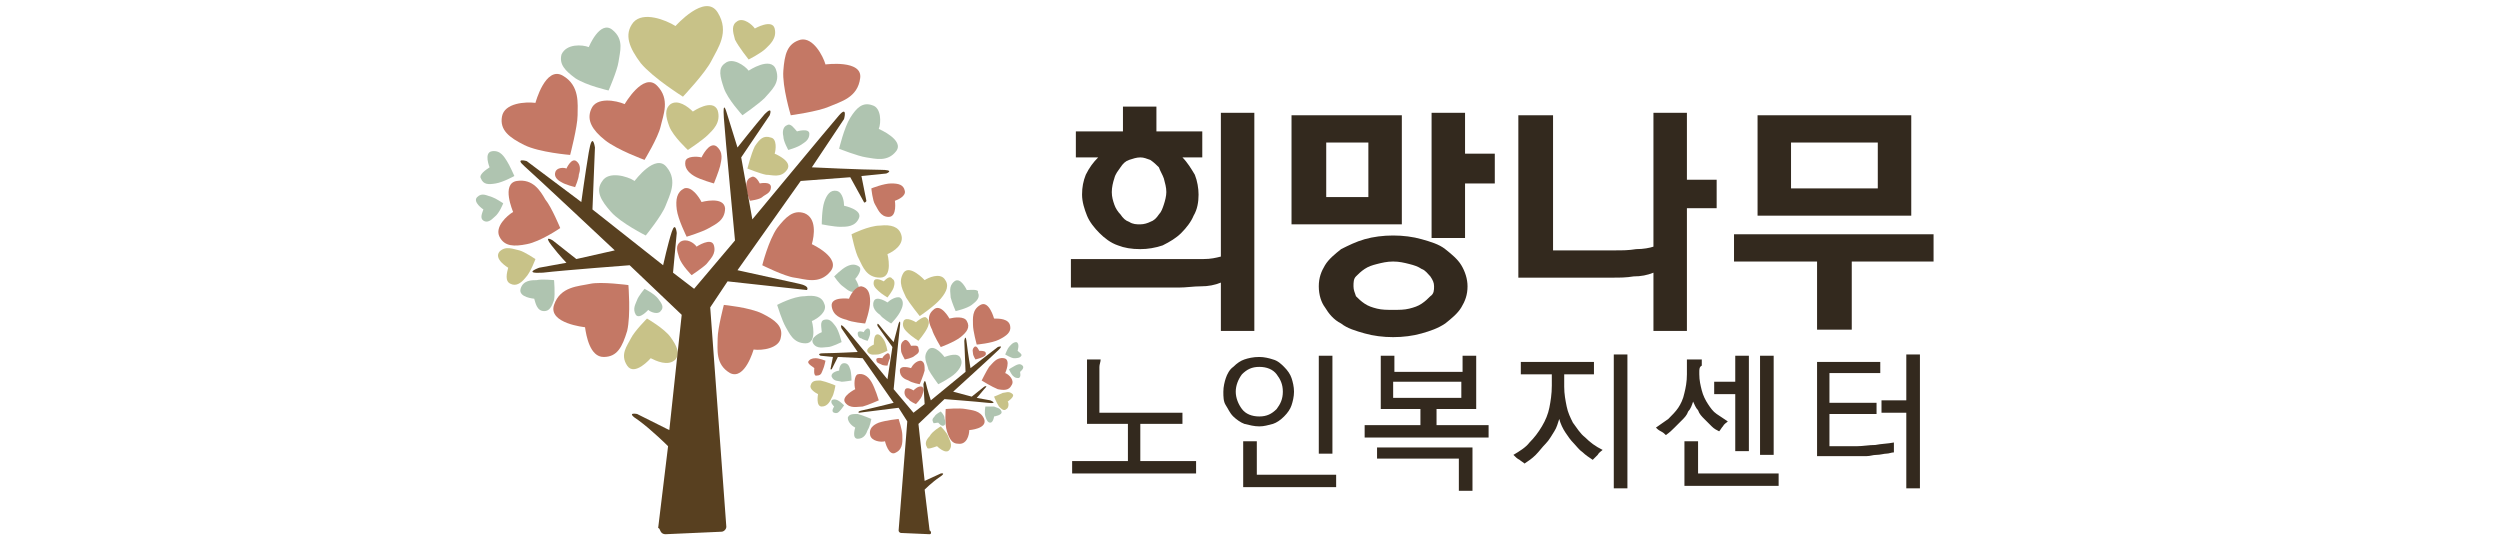
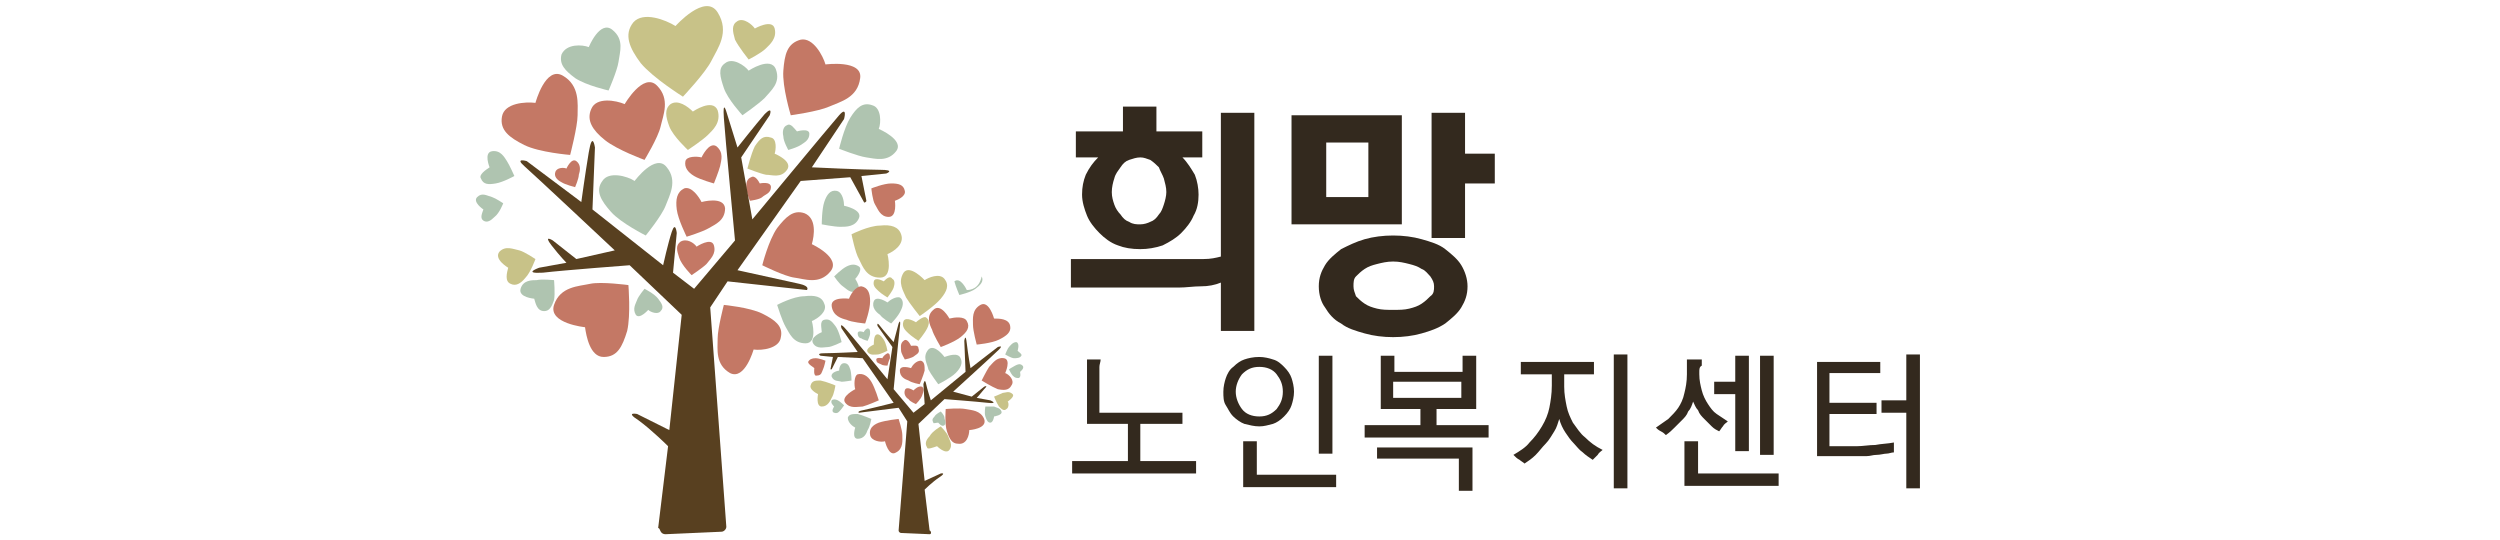
<svg xmlns="http://www.w3.org/2000/svg" version="1.1" id="Layer_1" x="0px" y="0px" viewBox="0 0 201.7 43.6" style="enable-background:new 0 0 201.7 43.6;" xml:space="preserve">
  <style type="text/css">
	.st0{fill:#C47865;}
	.st1{fill:#AFC4B0;}
	.st2{fill:#C8C288;}
	.st3{fill:#584020;}
	.st4{fill:#33291E;}
</style>
  <g>
    <g>
      <path class="st0" d="M66.6,5.2c0,0,3-0.4,2.8,1.1c-0.2,1.6-1.6,1.9-2.5,2.3c-0.9,0.4-3.1,0.7-3.1,0.7S63.1,7,63.2,5.7    c0.1-1.3,0.3-2.2,1.4-2.5C65.6,3,66.4,4.5,66.6,5.2" />
      <path class="st0" d="M56.6,16.3c0,0,1.8-0.5,1.9,0.5c0,1-0.8,1.3-1.3,1.6c-0.5,0.3-1.8,0.7-1.8,0.7s-0.7-1.4-0.8-2.2    c-0.1-0.8,0-1.4,0.6-1.7C55.8,15,56.4,15.9,56.6,16.3" />
      <path class="st1" d="M60.4,5.7c0,0,1.8-1.2,2.2-0.1c0.4,1.1-0.4,1.7-0.9,2.3c-0.5,0.5-1.8,1.4-1.8,1.4S58.7,8,58.4,7.1    s-0.5-1.6,0.1-2C59.1,4.6,60.1,5.3,60.4,5.7" />
      <path class="st2" d="M55.9,9c0,0,1.6-1.1,2-0.1c0.3,1-0.4,1.6-0.8,2s-1.6,1.2-1.6,1.2S54.3,11,54,10.2c-0.3-0.8-0.4-1.4,0.1-1.8    C54.7,8,55.5,8.6,55.9,9" />
      <path class="st0" d="M56.2,19.9c0,0,1.2-0.8,1.4-0.1c0.2,0.7-0.3,1.1-0.6,1.5c-0.3,0.3-1.2,0.9-1.2,0.9s-0.8-0.8-1-1.4    c-0.2-0.6-0.3-1,0.1-1.3C55.4,19.2,56,19.6,56.2,19.9" />
      <path class="st1" d="M64.3,10.6c0,0,1-0.3,1,0.2c0,0.5-0.4,0.7-0.7,0.9c-0.3,0.2-1,0.4-1,0.4s-0.4-0.7-0.4-1.1    c-0.1-0.4,0-0.8,0.3-0.9C63.8,9.9,64.1,10.4,64.3,10.6" />
      <path class="st0" d="M61.3,14.8c0,0,0.9-0.2,0.9,0.3c0,0.5-0.5,0.6-0.7,0.8s-1,0.3-1,0.3s-0.3-0.7-0.3-1.1c0-0.4,0.1-0.7,0.4-0.8    C60.9,14.1,61.2,14.6,61.3,14.8" />
      <path class="st1" d="M47.5,3.8c0,0,0.9-2.2,1.9-1.4c1,0.8,0.6,1.8,0.5,2.6c-0.1,0.7-0.8,2.3-0.8,2.3s-1.8-0.4-2.7-1    c-0.8-0.6-1.3-1.1-1.1-1.9C45.7,3.5,47,3.6,47.5,3.8" />
      <path class="st0" d="M45.7,13.6c0,0,0.4-0.9,0.8-0.6c0.4,0.3,0.3,0.8,0.2,1.1c0,0.3-0.3,1-0.3,1s-0.8-0.2-1.1-0.4    c-0.4-0.2-0.6-0.5-0.5-0.8C44.9,13.5,45.5,13.5,45.7,13.6" />
      <path class="st0" d="M50.4,8.4c0,0,1.5-2.6,2.6-1.5c1.1,1.1,0.5,2.4,0.3,3.3c-0.2,0.9-1.3,2.7-1.3,2.7s-2.2-0.8-3.2-1.6    c-1-0.8-1.5-1.6-1.1-2.5C48.1,7.8,49.7,8.1,50.4,8.4" />
      <path class="st1" d="M51.2,14.6c0,0,1.7-2.3,2.6-1.1c0.9,1.1,0.2,2.3-0.1,3.1c-0.3,0.8-1.6,2.4-1.6,2.4s-2-1-2.8-1.9    c-0.8-0.9-1.3-1.7-0.7-2.5C49.1,13.8,50.6,14.2,51.2,14.6" />
      <path class="st0" d="M56.6,12.7c0,0,0.6-1.3,1.2-0.9c0.6,0.5,0.4,1.1,0.3,1.6c-0.1,0.4-0.5,1.4-0.5,1.4s-1.1-0.3-1.6-0.6    c-0.5-0.3-0.8-0.7-0.7-1.2C55.4,12.6,56.2,12.6,56.6,12.7" />
      <path class="st0" d="M43.2,8.3c0,0,0.8-3,2.2-2.2c1.4,0.8,1.2,2.3,1.2,3.2S46,12.5,46,12.5s-2.5-0.2-3.7-0.8    c-1.2-0.6-2-1.2-1.8-2.3C40.7,8.3,42.4,8.2,43.2,8.3" />
      <path class="st0" d="M60.8,28.2c0,0-0.7,2.5-1.9,1.9c-1.2-0.7-1-1.9-1-2.8c0-0.8,0.5-2.7,0.5-2.7s2.1,0.2,3.1,0.7    c1,0.5,1.7,1,1.5,1.9C62.9,28.1,61.5,28.3,60.8,28.2" />
      <path class="st0" d="M65.5,19.7c0,0,2.4,1.1,1.5,2.2c-0.9,1.1-2.1,0.6-2.9,0.5c-0.8-0.1-2.6-1-2.6-1s0.5-2,1.2-3    c0.7-0.9,1.3-1.5,2.2-1.2C65.9,17.6,65.7,19,65.5,19.7" />
      <path class="st2" d="M71.6,20.5c0,0,0.5,1.9-0.6,1.9s-1.4-0.9-1.7-1.5c-0.3-0.5-0.6-2-0.6-2s1.4-0.7,2.3-0.7    c0.9-0.1,1.5,0.1,1.7,0.7C73,19.7,72.1,20.3,71.6,20.5" />
      <path class="st1" d="M65.5,25.9c0,0,0.5,1.8-0.5,1.8c-1,0-1.3-0.8-1.6-1.3c-0.3-0.5-0.7-1.8-0.7-1.8s1.3-0.7,2.2-0.7    c0.8-0.1,1.4,0,1.6,0.6C66.8,25.1,66,25.7,65.5,25.9" />
      <path class="st2" d="M60.9,2.3c0,0,1.4-0.8,1.6,0c0.2,0.8-0.4,1.3-0.7,1.6c-0.4,0.4-1.4,0.9-1.4,0.9s-0.8-1-1.1-1.6    c-0.2-0.7-0.3-1.2,0.2-1.5C60,1.4,60.7,2,60.9,2.3" />
      <path class="st1" d="M39.5,13.5c0,0-0.5-1.2,0.2-1.3c0.7-0.1,1,0.5,1.2,0.8c0.2,0.3,0.6,1.2,0.6,1.2s-0.9,0.5-1.5,0.6    c-0.6,0.1-1,0.1-1.2-0.4C38.6,14.1,39.2,13.7,39.5,13.5" />
      <path class="st1" d="M39,16.9c0,0-0.9-0.6-0.5-1c0.4-0.4,0.8-0.1,1.2,0c0.3,0.1,0.9,0.5,0.9,0.5s-0.3,0.8-0.7,1.1    c-0.3,0.3-0.6,0.5-0.9,0.3S38.9,17.2,39,16.9" />
-       <path class="st0" d="M41.4,17.1c0,0-1-2.3,0.3-2.5c1.3-0.2,1.9,0.8,2.3,1.5c0.5,0.6,1.2,2.3,1.2,2.3s-1.6,1.1-2.7,1.3    c-1,0.2-1.8,0.2-2.2-0.6C39.9,18.3,40.9,17.4,41.4,17.1" />
      <path class="st0" d="M47.2,26.4c0,0-3-0.3-2.5-1.8c0.5-1.5,2-1.5,2.9-1.7c0.9-0.2,3.1,0.1,3.1,0.1s0.2,2.4-0.1,3.7    c-0.4,1.3-0.8,2.1-1.9,2.1S47.3,27.1,47.2,26.4" />
      <path class="st2" d="M41,21.6c0,0-1.2-0.7-0.7-1.3c0.5-0.5,1.1-0.2,1.6-0.1c0.4,0.1,1.3,0.7,1.3,0.7s-0.4,1.1-0.8,1.5    c-0.4,0.5-0.8,0.7-1.2,0.5C40.7,22.7,40.9,22,41,21.6" />
      <path class="st1" d="M43.1,24.1c0,0-1.3-0.1-1.1-0.8c0.2-0.7,0.9-0.7,1.3-0.7c0.4-0.1,1.4,0,1.4,0s0.1,1.1,0,1.6    c-0.2,0.6-0.4,0.9-0.8,0.9C43.3,25.1,43.2,24.4,43.1,24.1" />
      <path class="st1" d="M52.3,25c0,0-0.7,0.8-1,0.4c-0.3-0.5,0-0.9,0.1-1.2c0.1-0.3,0.6-0.9,0.6-0.9s0.8,0.4,1.1,0.8    c0.3,0.4,0.5,0.7,0.2,1C53.1,25.4,52.5,25.2,52.3,25" />
      <path class="st1" d="M68.1,16.6c0,0,1.5,0.3,1.2,1c-0.3,0.7-1,0.7-1.5,0.7c-0.5,0-1.5-0.2-1.5-0.2s0-1.2,0.2-1.8    c0.2-0.6,0.5-1,1-0.9C68,15.5,68.1,16.3,68.1,16.6" />
      <path class="st0" d="M72.2,16.2c0,0,0.2,1.3-0.5,1.3c-0.7,0-0.9-0.7-1.1-1s-0.3-1.3-0.3-1.3s1-0.4,1.6-0.4c0.6,0,1,0.1,1.1,0.6    C73.1,15.8,72.5,16.1,72.2,16.2" />
      <path class="st1" d="M70.9,10.4c0,0,2.1,0.9,1.4,1.8c-0.7,0.9-1.7,0.6-2.4,0.5c-0.7-0.1-2.2-0.7-2.2-0.7s0.4-1.7,0.9-2.5    c0.5-0.8,1-1.3,1.8-1C71.1,8.7,71.1,9.9,70.9,10.4" />
      <path class="st2" d="M62.5,12.4c0,0,1.5,0.6,1,1.3c-0.5,0.7-1.2,0.4-1.7,0.4c-0.5-0.1-1.5-0.5-1.5-0.5s0.3-1.2,0.6-1.8    c0.4-0.6,0.7-0.9,1.3-0.7C62.7,11.2,62.6,12.1,62.5,12.4" />
      <path class="st1" d="M69,22.5c0,0,0.6,0.9,0.1,1c-0.5,0.2-0.8-0.2-1.1-0.4c-0.3-0.2-0.7-0.8-0.7-0.8s0.6-0.6,1-0.8    c0.4-0.2,0.7-0.2,1,0S69.2,22.3,69,22.5" />
-       <path class="st2" d="M52.5,28.9c0,0-1.3,1.5-1.9,0.6c-0.6-0.9,0-1.6,0.3-2.2c0.3-0.6,1.3-1.6,1.3-1.6s1.4,0.8,1.9,1.5    c0.5,0.7,0.8,1.3,0.4,1.8C53.9,29.6,52.9,29.1,52.5,28.9" />
      <path class="st2" d="M54.5,2.1c0,0,2.4-2.7,3.4-1.1c1,1.6,0,2.9-0.5,3.9c-0.5,1-2.3,2.9-2.3,2.9s-2.4-1.5-3.4-2.7    c-0.9-1.2-1.4-2.3-0.6-3.3C51.9,0.9,53.7,1.6,54.5,2.1" />
      <path class="st3" d="M53.7,43.1l4.5-0.2c0.2,0,0.4-0.2,0.4-0.4l-1.3-17.7l1.4-2.1l6.4,0.7c0,0,0.3-0.3-0.6-0.5    c-0.9-0.2-5-1.1-5-1.1l5.1-7.2l4-0.3l1.1,2c0,0.1,0.2,0,0.2-0.1l-0.4-2l2-0.2c0,0,0.8-0.3-0.5-0.3s-5.5-0.2-5.5-0.2l2.6-3.9    c0,0,0.3-1.1-0.4-0.3c-0.7,0.8-7,8.4-7,8.4l-0.9-5l2.3-3.4c0,0,0.3-0.8-0.4-0.1c-0.7,0.8-2.2,2.7-2.2,2.7L58.6,9    c0,0-0.3-1-0.2,0.5c0.1,1.5,0.9,9.9,0.9,9.9L56,23.3L54.3,22l0.3-3.2c0,0-0.1-1-0.4-0.1c-0.3,0.9-0.7,2.7-0.7,2.7l-5.7-4.5l0.2-5    c0,0-0.2-1.4-0.5,0.4c-0.3,1.8-0.6,4-0.6,4L42.5,13c0,0-1-0.3-0.2,0.4c0.8,0.7,7.3,6.8,7.3,6.8l-3.1,0.7l-1.9-1.5    c0,0-0.8-0.5-0.1,0.4c0.7,0.9,1.2,1.4,1.2,1.4l-2.2,0.4c0,0-1.4,0.5,0.3,0.4c1.7-0.2,7-0.6,7-0.6l4.2,4l-1,9.3l-2.6-1.3    c0,0-1-0.2,0.1,0.5c1.1,0.8,2.4,2.1,2.4,2.1l-0.8,6.6C53.3,42.6,53.2,43.1,53.7,43.1" />
      <path class="st0" d="M68.5,24.1c0,0-1.5-0.2-1.4,0.6c0.1,0.8,0.8,1,1.2,1.1c0.4,0.2,1.5,0.3,1.5,0.3s0.4-1.1,0.4-1.8    c0-0.7-0.2-1.1-0.7-1.2C69,23.1,68.6,23.8,68.5,24.1" />
      <path class="st0" d="M73.5,29.7c0,0-0.9-0.3-0.9,0.2s0.4,0.7,0.7,0.8c0.3,0.2,0.9,0.3,0.9,0.3s0.3-0.7,0.4-1.1    c0-0.4,0-0.7-0.3-0.8C73.9,29.1,73.6,29.5,73.5,29.7" />
      <path class="st1" d="M71.6,24.4c0,0-0.9-0.6-1.1-0.1c-0.2,0.5,0.2,0.9,0.5,1.1c0.2,0.3,0.9,0.7,0.9,0.7s0.6-0.6,0.8-1.1    c0.2-0.4,0.2-0.8-0.1-1C72.3,23.9,71.8,24.2,71.6,24.4" />
      <path class="st2" d="M73.9,26c0,0-0.8-0.5-1-0.1c-0.2,0.5,0.2,0.8,0.4,1c0.2,0.2,0.8,0.6,0.8,0.6s0.5-0.6,0.7-1    c0.2-0.4,0.2-0.7-0.1-0.9C74.5,25.5,74,25.9,73.9,26" />
      <path class="st0" d="M73.7,31.5c0,0-0.6-0.4-0.7,0c-0.1,0.3,0.1,0.6,0.3,0.7c0.1,0.2,0.6,0.4,0.6,0.4s0.4-0.4,0.5-0.7    c0.1-0.3,0.2-0.5,0-0.7C74.1,31.1,73.8,31.4,73.7,31.5" />
      <path class="st1" d="M69.7,26.8c0,0-0.5-0.2-0.5,0.1c0,0.3,0.2,0.4,0.3,0.4c0.1,0.1,0.5,0.2,0.5,0.2s0.2-0.4,0.2-0.6    c0-0.2,0-0.4-0.2-0.4C69.9,26.5,69.7,26.7,69.7,26.8" />
      <path class="st0" d="M71.2,28.9c0,0-0.5-0.1-0.5,0.1c0,0.3,0.2,0.3,0.4,0.4c0.1,0.1,0.5,0.1,0.5,0.1s0.1-0.4,0.2-0.6    c0-0.2,0-0.4-0.2-0.4C71.4,28.6,71.2,28.8,71.2,28.9" />
-       <path class="st1" d="M78,23.4c0,0-0.5-1.1-1-0.7c-0.5,0.4-0.3,0.9-0.3,1.3c0.1,0.4,0.4,1.1,0.4,1.1s0.9-0.2,1.3-0.5    c0.4-0.3,0.7-0.6,0.5-1C79,23.3,78.3,23.4,78,23.4" />
-       <path class="st0" d="M79,28.3c0,0-0.2-0.5-0.4-0.3c-0.2,0.2-0.1,0.4-0.1,0.5c0,0.2,0.2,0.5,0.2,0.5s0.4-0.1,0.6-0.2    c0.2-0.1,0.3-0.2,0.2-0.4C79.4,28.3,79.1,28.3,79,28.3" />
+       <path class="st1" d="M78,23.4c0,0-0.5-1.1-1-0.7c0.1,0.4,0.4,1.1,0.4,1.1s0.9-0.2,1.3-0.5    c0.4-0.3,0.7-0.6,0.5-1C79,23.3,78.3,23.4,78,23.4" />
      <path class="st0" d="M76.6,25.7c0,0-0.7-1.3-1.3-0.7c-0.6,0.5-0.3,1.2-0.1,1.6c0.1,0.4,0.7,1.4,0.7,1.4s1.1-0.4,1.6-0.8    c0.5-0.4,0.8-0.8,0.5-1.3C77.8,25.5,77,25.6,76.6,25.7" />
      <path class="st1" d="M76.2,28.8c0,0-0.8-1.1-1.3-0.6c-0.5,0.6-0.1,1.1,0,1.6c0.2,0.4,0.8,1.2,0.8,1.2s1-0.5,1.4-0.9    c0.4-0.4,0.6-0.8,0.4-1.2C77.3,28.4,76.5,28.7,76.2,28.8" />
      <path class="st0" d="M73.5,27.9c0,0-0.3-0.7-0.6-0.4c-0.3,0.2-0.2,0.6-0.2,0.8c0,0.2,0.3,0.7,0.3,0.7s0.6-0.1,0.8-0.3    c0.3-0.2,0.4-0.3,0.3-0.6C74.1,27.8,73.7,27.9,73.5,27.9" />
      <path class="st0" d="M80.2,25.7c0,0-0.4-1.5-1.1-1.1c-0.7,0.4-0.6,1.1-0.6,1.6c0,0.5,0.3,1.6,0.3,1.6s1.2-0.1,1.8-0.4    c0.6-0.3,1-0.6,0.9-1.1C81.4,25.7,80.6,25.7,80.2,25.7" />
      <path class="st0" d="M71.4,35.6c0,0,0.3,1.3,0.9,0.9c0.6-0.3,0.5-1,0.5-1.4c0-0.4-0.3-1.3-0.3-1.3s-1,0.1-1.6,0.3    c-0.5,0.2-0.8,0.5-0.7,1C70.3,35.6,71.1,35.7,71.4,35.6" />
      <path class="st0" d="M69,31.4c0,0-1.2,0.6-0.8,1.1c0.4,0.5,1,0.3,1.4,0.3c0.4-0.1,1.3-0.5,1.3-0.5s-0.3-1-0.6-1.5    c-0.3-0.5-0.7-0.7-1.1-0.6C68.9,30.3,68.9,31.1,69,31.4" />
      <path class="st2" d="M66,31.8c0,0-0.2,1,0.3,1c0.5,0,0.7-0.5,0.8-0.7c0.2-0.3,0.3-1,0.3-1s-0.7-0.3-1.2-0.4c-0.4,0-0.7,0-0.8,0.4    C65.3,31.4,65.8,31.7,66,31.8" />
      <path class="st1" d="M69,34.5c0,0-0.3,0.9,0.2,0.9c0.5,0,0.7-0.4,0.8-0.7c0.2-0.3,0.3-0.9,0.3-0.9s-0.7-0.3-1.1-0.4    c-0.4,0-0.7,0-0.8,0.3C68.4,34.1,68.8,34.4,69,34.5" />
      <path class="st2" d="M71.3,22.7c0,0-0.7-0.4-0.8,0c-0.1,0.4,0.2,0.6,0.4,0.8c0.2,0.2,0.7,0.5,0.7,0.5s0.4-0.5,0.5-0.8    c0.1-0.3,0.1-0.6-0.1-0.7C71.8,22.2,71.5,22.5,71.3,22.7" />
      <path class="st1" d="M82.1,28.3c0,0,0.2-0.6-0.1-0.7c-0.3,0-0.5,0.3-0.6,0.4s-0.3,0.6-0.3,0.6s0.5,0.3,0.7,0.3s0.5,0,0.6-0.2    C82.5,28.6,82.2,28.4,82.1,28.3" />
      <path class="st1" d="M82.3,30c0,0,0.4-0.3,0.2-0.5c-0.2-0.2-0.4-0.1-0.6,0c-0.2,0.1-0.5,0.3-0.5,0.3s0.2,0.4,0.3,0.5    c0.2,0.2,0.3,0.2,0.5,0.2C82.4,30.4,82.3,30.1,82.3,30" />
      <path class="st0" d="M81.1,30.1c0,0,0.5-1.1-0.1-1.2c-0.6-0.1-0.9,0.4-1.2,0.7c-0.2,0.3-0.6,1.1-0.6,1.1s0.8,0.5,1.3,0.7    c0.5,0.1,0.9,0.1,1.1-0.3C81.9,30.7,81.4,30.2,81.1,30.1" />
      <path class="st0" d="M78.2,34.7c0,0,1.5-0.1,1.2-0.9c-0.3-0.7-1-0.7-1.5-0.8c-0.5-0.1-1.6,0-1.6,0s-0.1,1.2,0.1,1.8    c0.2,0.6,0.4,1,0.9,1C78,35.9,78.2,35.1,78.2,34.7" />
      <path class="st2" d="M81.3,32.4c0,0,0.6-0.4,0.4-0.6c-0.3-0.3-0.6-0.1-0.8-0.1c-0.2,0.1-0.7,0.3-0.7,0.3s0.2,0.5,0.4,0.8    c0.2,0.2,0.4,0.4,0.6,0.2C81.4,32.9,81.4,32.5,81.3,32.4" />
      <path class="st1" d="M80.2,33.6c0,0,0.7-0.1,0.6-0.4s-0.4-0.3-0.6-0.4c-0.2,0-0.7,0-0.7,0s-0.1,0.5,0,0.8c0.1,0.3,0.2,0.5,0.4,0.5    C80.1,34.1,80.2,33.7,80.2,33.6" />
      <path class="st1" d="M75.7,34.1c0,0,0.3,0.4,0.5,0.2c0.2-0.2,0-0.4,0-0.6s-0.3-0.5-0.3-0.5s-0.4,0.2-0.5,0.4    c-0.2,0.2-0.2,0.3-0.1,0.5C75.3,34.2,75.5,34.1,75.7,34.1" />
      <path class="st1" d="M67.7,29.9c0,0-0.7,0.1-0.6,0.5c0.2,0.4,0.5,0.3,0.8,0.4c0.2,0,0.8-0.1,0.8-0.1s0-0.6-0.1-0.9    c-0.1-0.3-0.2-0.5-0.5-0.5C67.8,29.3,67.7,29.7,67.7,29.9" />
      <path class="st0" d="M65.7,29.7c0,0-0.1,0.7,0.2,0.6c0.4,0,0.4-0.3,0.5-0.5c0.1-0.2,0.2-0.7,0.2-0.7s-0.5-0.2-0.8-0.2    c-0.3,0-0.5,0.1-0.6,0.3C65.2,29.4,65.6,29.6,65.7,29.7" />
      <path class="st1" d="M66.3,26.8c0,0-1,0.4-0.7,0.9c0.3,0.5,0.9,0.3,1.2,0.3c0.3,0,1.1-0.4,1.1-0.4s-0.2-0.9-0.5-1.3    c-0.3-0.4-0.5-0.6-0.9-0.5S66.3,26.5,66.3,26.8" />
      <path class="st2" d="M70.5,27.8c0,0-0.7,0.3-0.5,0.6c0.2,0.3,0.6,0.2,0.8,0.2c0.2,0,0.8-0.3,0.8-0.3s-0.1-0.6-0.3-0.9    c-0.2-0.3-0.4-0.5-0.6-0.4C70.5,27.1,70.5,27.6,70.5,27.8" />
      <path class="st1" d="M67.3,32.8c0,0-0.3,0.4,0,0.5c0.3,0.1,0.4-0.1,0.5-0.2c0.1-0.1,0.3-0.4,0.3-0.4s-0.3-0.3-0.5-0.4    c-0.2-0.1-0.4-0.1-0.5,0C67,32.5,67.2,32.7,67.3,32.8" />
      <path class="st2" d="M75.6,36c0,0,0.7,0.7,1,0.3c0.3-0.4,0-0.8-0.1-1.1c-0.1-0.3-0.6-0.8-0.6-0.8s-0.7,0.4-0.9,0.8    c-0.3,0.3-0.4,0.6-0.2,0.9C74.8,36.3,75.3,36.1,75.6,36" />
      <path class="st2" d="M74.6,22.6c0,0-1.2-1.3-1.7-0.6c-0.5,0.8,0,1.5,0.2,2c0.3,0.5,1.1,1.5,1.1,1.5s1.2-0.8,1.7-1.4    c0.5-0.6,0.7-1.1,0.3-1.6C75.8,22,74.9,22.4,74.6,22.6" />
      <path class="st3" d="M75,43.1L72.7,43c-0.1,0-0.2-0.1-0.2-0.2l0.7-8.8l-0.7-1.1l-3.2,0.4c0,0-0.2-0.1,0.3-0.2    c0.5-0.1,2.5-0.6,2.5-0.6l-2.5-3.6l-2-0.1l-0.5,1c0,0-0.1,0-0.1,0l0.2-1l-1-0.1c0,0-0.4-0.2,0.3-0.2c0.7,0,2.7-0.1,2.7-0.1    l-1.3-1.9c0,0-0.2-0.5,0.2-0.1c0.4,0.4,3.5,4.2,3.5,4.2L72,28l-1.2-1.7c0,0-0.1-0.4,0.2,0s1.1,1.3,1.1,1.3l0.4-1.5    c0,0,0.2-0.5,0.1,0.3c-0.1,0.8-0.5,5-0.5,5l1.6,1.9l0.9-0.7L74.5,31c0,0,0.1-0.5,0.2-0.1c0.1,0.5,0.4,1.4,0.4,1.4l2.8-2.3    l-0.1-2.5c0,0,0.1-0.7,0.2,0.2c0.1,0.9,0.3,2,0.3,2l2.2-1.7c0,0,0.5-0.2,0.1,0.2c-0.4,0.4-3.7,3.4-3.7,3.4l1.5,0.4l1-0.8    c0,0,0.4-0.2,0,0.2c-0.4,0.5-0.6,0.7-0.6,0.7l1.1,0.2c0,0,0.7,0.3-0.2,0.2s-3.5-0.3-3.5-0.3l-2.1,2l0.5,4.6l1.3-0.6    c0,0,0.5-0.1-0.1,0.3c-0.6,0.4-1.2,1-1.2,1l0.4,3.3C75.1,42.8,75.2,43.1,75,43.1" />
      <path class="st4" d="M86.4,20.9h8.9c0.6,0,1.2,0,1.8,0c0.6,0,1-0.1,1.4-0.2V9.1h2.7v17.6h-2.7v-3.9c-0.5,0.2-1,0.3-1.6,0.3    c-0.6,0-1.2,0.1-1.8,0.1h-8.7V20.9z M88.6,12.7h-1.8v-2.1h3.8v-2h2.7v2H97v2.1h-1.6c0.4,0.4,0.7,0.9,1,1.4    c0.2,0.5,0.3,1.1,0.3,1.6c0,0.6-0.1,1.2-0.4,1.7c-0.2,0.5-0.6,1-1,1.4c-0.4,0.4-0.9,0.7-1.5,1c-0.6,0.2-1.2,0.3-1.8,0.3    c-0.7,0-1.3-0.1-1.8-0.3c-0.6-0.2-1.1-0.6-1.5-1c-0.4-0.4-0.8-0.9-1-1.4c-0.2-0.5-0.4-1.1-0.4-1.7c0-0.6,0.1-1.1,0.3-1.6    C87.9,13.5,88.2,13.1,88.6,12.7 M92,18.1c0.3,0,0.6-0.1,0.8-0.2c0.3-0.1,0.5-0.3,0.7-0.6c0.2-0.2,0.3-0.5,0.4-0.8    c0.1-0.3,0.2-0.7,0.2-1c0-0.4-0.1-0.7-0.2-1.1c-0.1-0.3-0.3-0.6-0.4-0.9c-0.2-0.2-0.4-0.4-0.7-0.6c-0.3-0.1-0.5-0.2-0.8-0.2    c-0.3,0-0.6,0.1-0.9,0.2c-0.3,0.1-0.5,0.3-0.7,0.6c-0.2,0.3-0.4,0.5-0.5,0.9c-0.1,0.3-0.2,0.7-0.2,1.1c0,0.4,0.1,0.7,0.2,1    c0.1,0.3,0.3,0.6,0.5,0.8c0.2,0.3,0.4,0.5,0.7,0.6C91.4,18.1,91.7,18.1,92,18.1" />
      <path class="st4" d="M104.2,9.3h8.9v8.8h-8.9V9.3z M106.4,23.1c0-0.7,0.2-1.2,0.5-1.7c0.3-0.5,0.8-0.9,1.3-1.3    c0.6-0.3,1.2-0.6,1.9-0.8c0.7-0.2,1.5-0.3,2.3-0.3c0.8,0,1.6,0.1,2.3,0.3c0.7,0.2,1.4,0.4,1.9,0.8c0.5,0.4,1,0.8,1.3,1.3    c0.3,0.5,0.5,1.1,0.5,1.7c0,0.7-0.2,1.2-0.5,1.7c-0.3,0.5-0.8,0.9-1.3,1.3c-0.6,0.4-1.2,0.6-1.9,0.8c-0.7,0.2-1.5,0.3-2.3,0.3    c-0.8,0-1.6-0.1-2.3-0.3c-0.7-0.2-1.4-0.4-1.9-0.8c-0.6-0.3-1-0.8-1.3-1.3C106.6,24.4,106.4,23.8,106.4,23.1 M107,15.9h3.4v-4.4    H107V15.9z M115.7,23.1c0-0.3-0.1-0.5-0.3-0.8c-0.2-0.2-0.4-0.5-0.7-0.6c-0.3-0.2-0.6-0.3-1-0.4c-0.4-0.1-0.8-0.2-1.3-0.2    c-0.5,0-0.9,0.1-1.3,0.2c-0.4,0.1-0.7,0.2-1,0.4c-0.3,0.2-0.5,0.4-0.7,0.6c-0.2,0.2-0.2,0.5-0.2,0.8c0,0.3,0.1,0.5,0.2,0.8    c0.2,0.2,0.4,0.4,0.7,0.6c0.3,0.2,0.6,0.3,1,0.4c0.4,0.1,0.8,0.1,1.3,0.1c0.5,0,0.9,0,1.3-0.1c0.4-0.1,0.7-0.2,1-0.4    c0.3-0.2,0.5-0.4,0.7-0.6C115.7,23.7,115.7,23.4,115.7,23.1 M118.2,9.1v3.3h2.4v2.4h-2.4v4.4h-2.7V9.1H118.2z" />
-       <path class="st4" d="M133.4,22c-0.5,0.2-1,0.3-1.6,0.3c-0.6,0.1-1.1,0.1-1.7,0.1h-7.6V9.3h2.8v10.9h5c0.6,0,1.1,0,1.7-0.1    c0.6,0,1.1-0.1,1.4-0.2V9.1h2.7v5.4h2.4v2.3h-2.4v9.9h-2.7V22z" />
-       <path class="st4" d="M139.9,18.9H156v2.2h-6.6v5.5h-2.8v-5.5h-6.7V18.9z M141.8,9.3h12.4v8.1h-12.4V9.3z M144.5,15.2h7v-3.7h-7    V15.2z" />
      <path class="st4" d="M92,37.2h2.7c0.3,0,0.6,0,0.9,0c0.3,0,0.6,0,0.9,0v1c-0.3,0-0.6,0-0.9,0c-0.3,0-0.6,0-0.9,0h-6.4    c-0.3,0-0.6,0-0.9,0c-0.3,0-0.6,0-0.9,0v-1c0.3,0,0.6,0,0.9,0c0.3,0,0.6,0,0.9,0H91v-3h-3.3v-4c0-0.2,0-0.4,0-0.6    c0-0.2,0-0.4,0-0.6h1.1c0,0.2-0.1,0.4-0.1,0.6c0,0.2,0,0.4,0,0.6v3.1H94h0.7c0.2,0,0.5,0,0.7,0v0.9c-0.3,0-0.5,0-0.7,0    c-0.2,0-0.5,0-0.7,0h-2V37.2z" />
      <path class="st4" d="M98.7,31.6c0-0.4,0.1-0.8,0.2-1.1c0.1-0.3,0.3-0.7,0.6-0.9c0.3-0.3,0.6-0.5,0.9-0.6c0.3-0.1,0.7-0.2,1.2-0.2    c0.4,0,0.8,0.1,1.1,0.2c0.4,0.1,0.7,0.4,0.9,0.6c0.3,0.3,0.5,0.6,0.6,0.9c0.1,0.3,0.2,0.7,0.2,1.1s-0.1,0.8-0.2,1.1    c-0.1,0.3-0.3,0.6-0.6,0.9c-0.3,0.3-0.6,0.5-0.9,0.6c-0.4,0.1-0.7,0.2-1.1,0.2c-0.4,0-0.8-0.1-1.2-0.2c-0.3-0.1-0.7-0.4-0.9-0.6    c-0.3-0.3-0.4-0.6-0.6-0.9C98.7,32.4,98.7,32,98.7,31.6 M99.7,31.6c0,0.5,0.2,1,0.5,1.4c0.3,0.4,0.8,0.6,1.4,0.6    c0.6,0,1-0.2,1.4-0.6c0.3-0.4,0.5-0.8,0.5-1.4c0-0.6-0.2-1-0.5-1.4c-0.3-0.4-0.8-0.6-1.4-0.6c-0.6,0-1,0.2-1.4,0.6    C99.9,30.6,99.7,31.1,99.7,31.6 M100.3,39.2v-2.6c0-0.1,0-0.3,0-0.5c0-0.2,0-0.3,0-0.5h1.1c0,0.1,0,0.3,0,0.5c0,0.2,0,0.3,0,0.4    v1.8h4.6c0.3,0,0.6,0,0.9,0c0.3,0,0.6,0,0.9,0v1c-0.3,0-0.6,0-0.9,0c-0.3,0-0.6,0-0.9,0H100.3z M107.5,35.4c0,0.2,0,0.4,0,0.6    c0,0.2,0,0.4,0,0.6h-1.1c0-0.2,0-0.4,0-0.6c0-0.2,0-0.4,0-0.6v-5.5c0-0.2,0-0.4,0-0.6c0-0.2,0-0.4,0-0.6h1.1c0,0.2,0,0.4,0,0.6    c0,0.2,0,0.4,0,0.6V35.4z" />
      <path class="st4" d="M115.6,34.3h2.7c0.3,0,0.6,0,0.9,0s0.6,0,0.9,0v1c-0.3,0-0.6,0-0.9,0c-0.3,0-0.6,0-0.9,0h-6.4    c-0.3,0-0.6,0-0.9,0c-0.3,0-0.6,0-0.9,0v-1c0.3,0,0.6,0,0.9,0c0.3,0,0.6,0,0.9,0h2.7V33h-3.2v-3.3c0-0.2,0-0.3,0-0.5    c0-0.1,0-0.3,0-0.5h1.1c0,0.2,0,0.3,0,0.5c0,0.1,0,0.3,0,0.5V30h5.5v-0.3c0-0.2,0-0.3,0-0.5c0-0.1,0-0.3,0-0.5h1.1    c0,0.2,0,0.3,0,0.5c0,0.1,0,0.3,0,0.5V33h-3.2V34.3z M118.8,38.4c0,0.2,0,0.4,0,0.6c0,0.2,0,0.4,0,0.6h-1.1c0-0.2,0-0.4,0-0.6    c0-0.2,0-0.4,0-0.6V37h-5.2c-0.2,0-0.5,0-0.7,0c-0.2,0-0.4,0-0.7,0v-0.9c0.2,0,0.5,0,0.7,0h0.7h6.3c0,0.2,0,0.3,0,0.4    c0,0.1,0,0.2,0,0.4V38.4z M117.9,30.8h-5.5v1.3h5.5V30.8z" />
      <path class="st4" d="M125.1,30.2h-1.4c-0.2,0-0.3,0-0.5,0c-0.1,0-0.3,0-0.5,0v-1c0.2,0,0.3,0,0.5,0c0.1,0,0.3,0,0.5,0h3.9    c0.2,0,0.3,0,0.5,0c0.1,0,0.3,0,0.5,0v1c-0.2,0-0.3,0-0.5,0c-0.1,0-0.3,0-0.5,0h-1.4v1c0,0.6,0.1,1.1,0.2,1.6    c0.1,0.5,0.3,0.9,0.5,1.3c0.3,0.4,0.6,0.9,1,1.2c0.4,0.4,0.8,0.7,1.4,1c-0.1,0.1-0.3,0.2-0.4,0.4c-0.1,0.1-0.3,0.3-0.4,0.4    c-0.3-0.2-0.6-0.4-0.8-0.6c-0.3-0.2-0.5-0.5-0.7-0.7c-0.3-0.3-0.5-0.6-0.7-0.9c-0.2-0.3-0.4-0.7-0.5-1.1c-0.1,0.3-0.2,0.7-0.4,1    c-0.2,0.3-0.4,0.7-0.7,1c-0.3,0.3-0.5,0.6-0.8,0.9c-0.3,0.3-0.6,0.5-0.9,0.7c-0.1-0.1-0.3-0.2-0.4-0.3c-0.2-0.1-0.3-0.2-0.5-0.4    c0.5-0.3,1-0.6,1.3-1c0.4-0.4,0.7-0.8,1-1.3c0.3-0.5,0.5-1,0.6-1.5c0.1-0.5,0.2-1.1,0.2-1.8V30.2z M131.3,37.8c0,0.3,0,0.5,0,0.8    c0,0.3,0,0.5,0,0.8h-1.1c0-0.3,0-0.5,0-0.8c0-0.3,0-0.5,0-0.8v-7.6c0-0.3,0-0.5,0-0.8c0-0.3,0-0.5,0-0.8h1.1c0,0.3,0,0.5,0,0.8    c0,0.3,0,0.5,0,0.8V37.8z" />
      <path class="st4" d="M137.1,30v0.2c0,0.5,0.1,0.9,0.2,1.3c0.1,0.4,0.3,0.8,0.5,1.1c0.2,0.3,0.4,0.6,0.7,0.8    c0.3,0.2,0.6,0.4,0.9,0.6c-0.1,0.1-0.3,0.2-0.4,0.4c-0.1,0.1-0.2,0.3-0.3,0.4c-0.2-0.1-0.4-0.2-0.6-0.4c-0.2-0.2-0.4-0.4-0.6-0.6    c-0.2-0.2-0.4-0.4-0.5-0.7c-0.2-0.2-0.3-0.5-0.4-0.7c-0.1,0.3-0.2,0.6-0.4,0.8c-0.1,0.3-0.3,0.5-0.5,0.7c-0.2,0.2-0.4,0.4-0.6,0.6    c-0.2,0.2-0.4,0.4-0.7,0.6c-0.1-0.1-0.2-0.2-0.4-0.3c-0.2-0.1-0.3-0.2-0.4-0.3c0.3-0.2,0.7-0.5,1-0.7c0.3-0.3,0.6-0.6,0.8-0.9    s0.4-0.7,0.5-1.2c0.1-0.4,0.2-0.9,0.2-1.5V30c0-0.2,0-0.3,0-0.5c0-0.2,0-0.3,0-0.5h1.2c0,0.2,0,0.3,0,0.5    C137.1,29.6,137.1,29.8,137.1,30 M135.9,39.2v-2.6c0-0.1,0-0.3,0-0.5c0-0.2,0-0.3,0-0.5h1.1c0,0.1,0,0.3,0,0.5c0,0.2,0,0.3,0,0.4    v1.7h4.7c0.3,0,0.6,0,0.9,0c0.3,0,0.6,0,0.9,0v1c-0.3,0-0.6,0-0.9,0c-0.3,0-0.6,0-0.9,0H135.9z M140.1,31.8h-1c-0.1,0-0.3,0-0.4,0    c-0.1,0-0.3,0-0.4,0v-1c0.1,0,0.3,0,0.4,0c0.1,0,0.3,0,0.4,0h0.9v-0.7c0-0.2,0-0.5,0-0.7c0-0.2,0-0.5,0-0.7h1.1c0,0.2,0,0.5,0,0.7    v0.7V35v0.7c0,0.2,0,0.5,0,0.7H140c0-0.2,0-0.5,0-0.7c0-0.2,0-0.5,0-0.7V31.8z M143.1,35.3c0,0.2,0,0.5,0,0.7c0,0.2,0,0.5,0,0.7    h-1.1c0-0.2,0-0.5,0-0.7c0-0.2,0-0.5,0-0.7v-5.2c0-0.2,0-0.5,0-0.7c0-0.2,0-0.5,0-0.7h1.1c0,0.2,0,0.5,0,0.7c0,0.2,0,0.5,0,0.7    V35.3z" />
      <path class="st4" d="M150.4,30.1h-2.8v2.4h3.8v0.9h-3.8V36c0.1,0,0.4,0,0.8,0c0.4,0,0.9,0,1.4,0c0.5,0,1-0.1,1.5-0.1    c0.5-0.1,1-0.1,1.5-0.2v0.8c-0.2,0-0.4,0.1-0.6,0.1c-0.2,0-0.5,0.1-0.8,0.1c-0.3,0-0.5,0.1-0.8,0.1c-0.3,0-0.5,0-0.8,0    c-0.3,0-0.6,0-0.9,0c-0.3,0-0.6,0-0.9,0h-0.8h-0.6v-6.4c0-0.2,0-0.4,0-0.6c0-0.2,0-0.4,0-0.6h3.9h0.6c0.2,0,0.4,0,0.6,0v0.9    c-0.1,0-0.2,0-0.3,0c-0.1,0-0.2,0-0.3,0h-0.3H150.4z M153.8,33.3h-1c-0.1,0-0.3,0-0.5,0c-0.2,0-0.3,0-0.5,0v-1c0.1,0,0.3,0,0.5,0    c0.2,0,0.3,0,0.5,0h1v-2.1c0-0.3,0-0.5,0-0.8c0-0.3,0-0.5,0-0.8h1.1c0,0.3,0,0.5,0,0.8c0,0.3,0,0.5,0,0.8v7.6c0,0.3,0,0.5,0,0.8    c0,0.3,0,0.5,0,0.8h-1.1c0-0.3,0-0.5,0-0.8c0-0.3,0-0.5,0-0.8V33.3z" />
    </g>
  </g>
</svg>